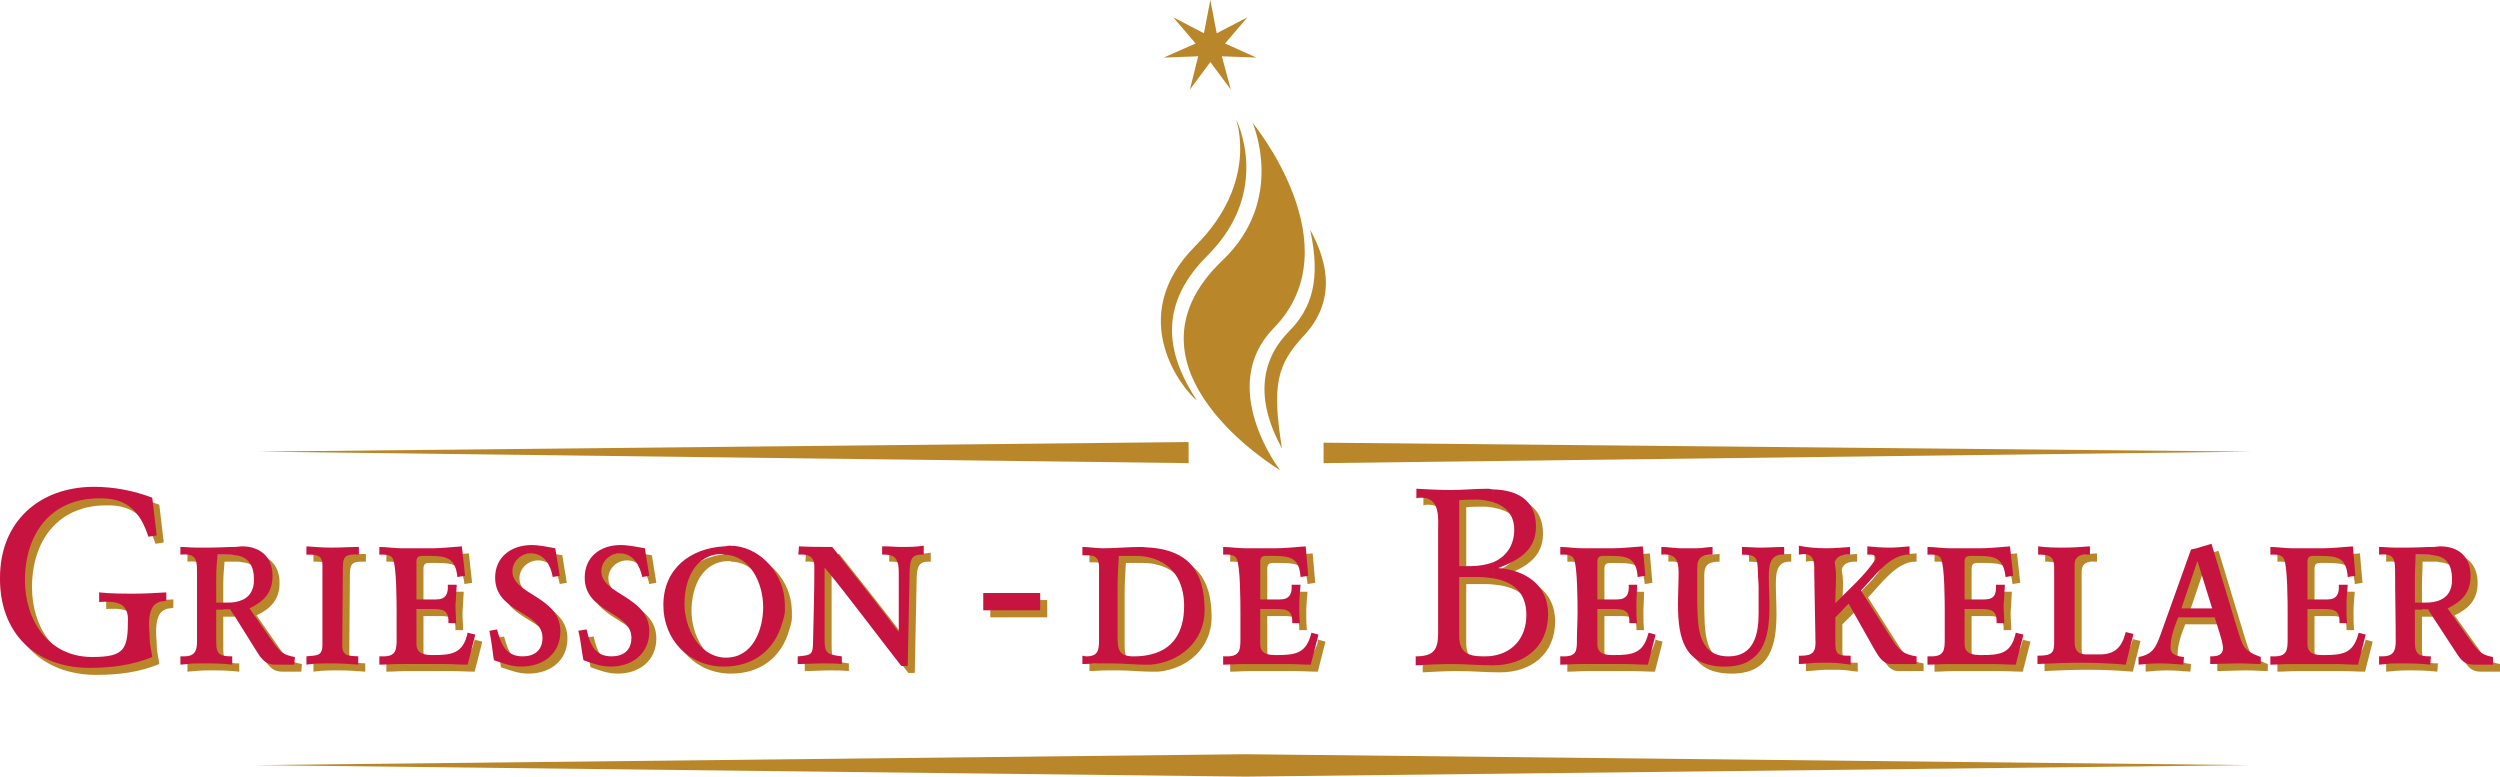
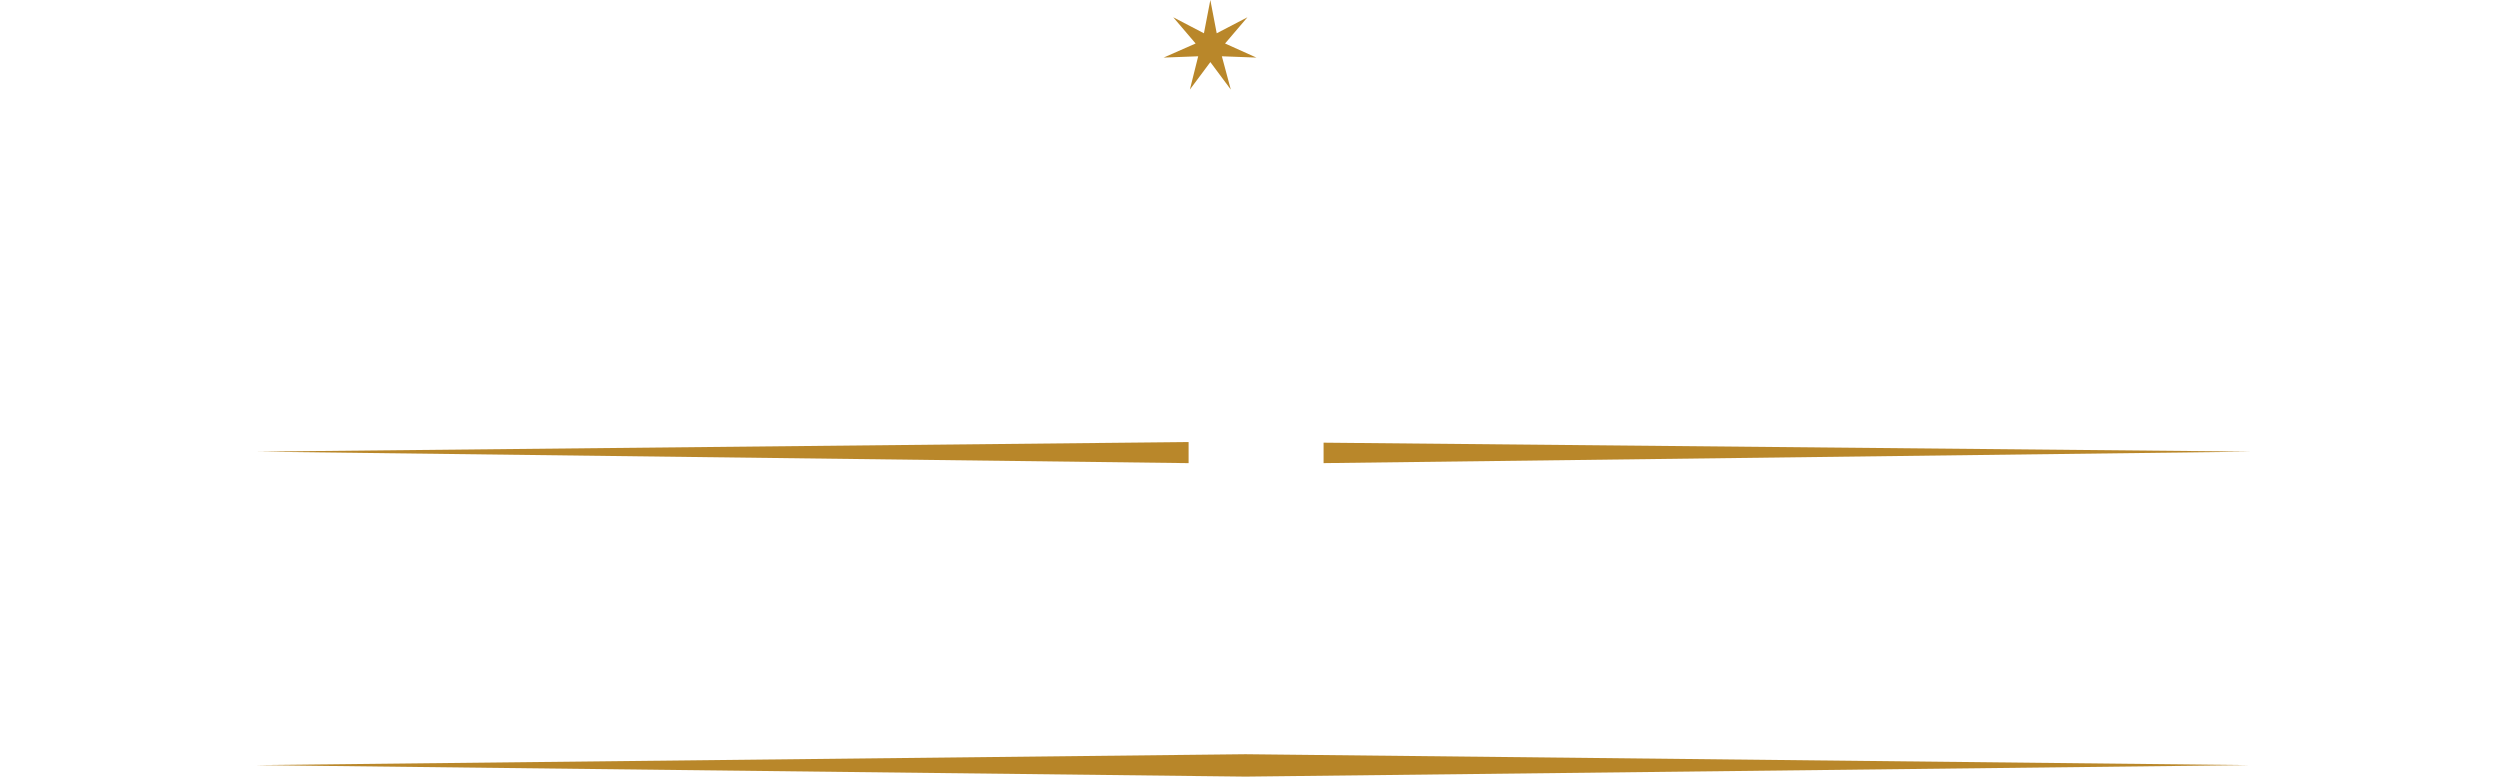
<svg xmlns="http://www.w3.org/2000/svg" xmlns:xlink="http://www.w3.org/1999/xlink" viewBox="0 0 158.525 49.245">
  <path fill="#B9872A" d="M75.369 29.368l-59.021-.73 59.021-.608m8.559.04l58.819.567-58.819.73V28.07zM16.225 48.516l62.753.729 63.646-.729-63.646-.691M76.748 0l-.407 2.11-1.946-1.015 1.419 1.663-2.027.893 2.19-.082-.527 2.11 1.298-1.743 1.297 1.743-.567-2.11 2.19.082-1.987-.893L79.1 1.095 77.152 2.11" />
  <defs>
-     <path id="a" d="M0 0h158.525v49.245H0z" />
-   </defs>
+     </defs>
  <clipPath id="b">
    <use xlink:href="#a" overflow="visible" />
  </clipPath>
-   <path fill="#B9872A" fill-rule="evenodd" d="M79.425 7.788s6.45 7.788 1.339 13.021c-3.651 3.732.405 9.005.405 9.005s-10.831-6.449-3.651-13.305c4.056-3.853 1.907-8.721 1.907-8.721" clip-path="url(#b)" clip-rule="evenodd" />
-   <path fill="#B9872A" fill-rule="evenodd" d="M75.896 25.393c-1.704-2.596-2.718-5.801.649-9.167 4.178-4.138 1.825-8.681 1.825-8.681s1.5 3.975-2.555 8.032c-4.585 4.583-.731 9.208.081 9.816m7.179-10.831c.69 3.164.122 4.989-1.379 6.491-2.799 2.879-.974 6.327-.405 7.382-.649-4.017-.324-5.314 1.379-7.14 2.352-2.514 1.217-5.232.405-6.733m-72.69 19.836l-.284-2.394c-1.176-.445-2.434-.689-3.691-.689-3.448 0-5.963 2.19-5.963 5.76-.041 3.448 2.19 5.72 5.679 5.72 1.338 0 2.718-.163 3.975-.689-.041-.365-.162-.771-.162-1.177 0-.283-.041-.567-.041-.852 0-.446.041-1.217.568-1.419.081-.081.406-.081.527-.122v-.528c-.689.041-1.379.081-2.028.081-.73 0-1.501 0-2.231-.081v.609c.852-.04 1.826-.081 1.826 1.095 0 1.906-.203 2.394-2.272 2.394-2.758 0-4.259-2.313-4.259-4.868 0-2.92 1.622-5.192 4.705-5.192 1.744-.04 2.596.813 3.124 2.436m5.517 5.109l1.419 2.271c.284.445.568.729 1.095.729h1.217l.041-.485c-.69-.122-.892-.284-1.298-.813l-1.582-2.271c.933-.446 1.46-1.015 1.46-2.069 0-1.217-.811-1.866-1.947-1.866-.122 0-.284.04-.405.04v.528c.811.081 1.176.648 1.176 1.541s-.487 1.298-1.176 1.42m-3.489 3.449v.526c.446-.04.892-.081 1.339-.081.649 0 1.298 0 1.947.081v-.526c-.73 0-1.014-.081-1.014-.893v-2.068h.892l.325.486v-.974c-.203.041-.406.041-.65.041h-.567v-1.623c0-.487.04-.934.081-1.42h.852c.121 0 .202.041.284.041v-.528c-.528 0-1.055.041-1.582.041h-.933c-.325 0-.649-.041-.974-.041v.487c.892-.081 1.055.203 1.055 1.014v4.503c0 .649-.203.934-.812.934h-.243zm7.99 0v.526c.527-.081 1.055-.081 1.623-.081.567 0 1.135.041 1.663.081v-.526c-.528-.041-1.014.041-1.014-.69l.04-4.989c0-.812.325-.771 1.014-.771v-.487c-.568 0-1.176.041-1.744.041-.527 0-1.055-.041-1.582-.081v.527c.527 0 1.014-.041 1.014.648v5.071c.001.772-.406.65-1.014.731m4.624 0v.526c.446 0 .852-.04 1.298-.04h2.799c.487 0 .974.04 1.501.04l.487-1.906-.487-.121c-.284 1.339-1.014 1.42-2.231 1.42-.487 0-1.014-.081-1.014-.69v-2.23h.973c.649 0 1.055.041 1.055.771v.122h.487c0-.365-.041-.73-.041-1.136.041-.446.041-.853.081-1.298h-.568c.041.567-.121.933-.73.933h-1.257v-2.393c0-.284.121-.366.365-.366h.527c1.055 0 1.582.163 1.704 1.339l.487-.081-.203-1.866c-.609.04-1.258.122-1.866.122h-1.988c-.446 0-.892-.082-1.379-.082v.487c.284 0 .69-.041.852.244.243.445.243 2.88.243 3.447v1.663c0 .689-.04 1.096-.852 1.096m7.222-1.705l-.487.082c.122.607.203 1.257.284 1.865.609.202 1.095.405 1.744.405 1.38 0 2.475-.811 2.475-2.23 0-2.231-3.042-2.313-3.042-3.813 0-.648.567-1.136 1.176-1.136.852 0 1.257.771 1.379 1.501l.446-.081-.284-1.745c-.486-.081-1.014-.202-1.501-.202-1.257 0-2.312.73-2.312 2.068 0 2.23 3.002 2.15 3.002 3.813 0 .812-.527 1.177-1.257 1.177-1.096 0-1.38-.812-1.623-1.704m5.638 0l-.487.082c.162.607.203 1.257.325 1.865.608.202 1.054.405 1.744.405 1.339 0 2.434-.811 2.434-2.23 0-2.231-3.042-2.313-3.042-3.813 0-.648.567-1.136 1.176-1.136.852 0 1.257.771 1.42 1.501l.446-.081-.284-1.745c-.527-.081-1.014-.202-1.542-.202-1.257 0-2.271.73-2.271 2.068 0 2.23 2.961 2.15 2.961 3.813 0 .812-.527 1.177-1.257 1.177-1.096 0-1.38-.813-1.582-1.704m9.085-5.314c-.122 0-.243.041-.365.041v.527c1.663.041 2.474 1.826 2.474 3.327 0 1.419-.649 3.204-2.352 3.204h-.122v.567c1.825 0 3.205-1.014 3.691-2.799.081-.243.163-.527.163-.771 0-.283 0-.567-.041-.852-.202-1.662-1.662-3.244-3.448-3.244m-.364.041c-2.15.122-3.854 1.42-3.854 3.732 0 2.189 1.623 3.894 3.854 3.894v-.567c-1.663-.122-2.515-1.947-2.515-3.407 0-1.501.649-3.164 2.393-3.164.041 0 .081 0 .122.04v-.528zm4.665 6.977v.486c.568 0 1.095-.041 1.623-.041.365 0 .77 0 1.176.041v-.486c-1.055-.122-1.095-.243-1.095-1.258v-4.381c1.663 2.028 3.245 4.179 4.867 6.246h.406l.122-6.084c.04-.569.081-.974.73-.974h.162v-.568c-.487.081-.933.081-1.42.081-.365 0-.73-.04-1.095-.04h-.122v.527c.974-.041 1.055.404 1.055 1.258v3.651c-1.379-1.826-2.799-3.611-4.219-5.396-.73 0-1.419 0-2.109-.04l-.04.527c.608-.041 1.014.081 1.014.771 0 1.582-.041 3.124-.081 4.705 0 .894-.122.894-.933.975" clip-path="url(#b)" clip-rule="evenodd" />
+   <path fill="#B9872A" fill-rule="evenodd" d="M75.896 25.393c-1.704-2.596-2.718-5.801.649-9.167 4.178-4.138 1.825-8.681 1.825-8.681s1.5 3.975-2.555 8.032c-4.585 4.583-.731 9.208.081 9.816m7.179-10.831c.69 3.164.122 4.989-1.379 6.491-2.799 2.879-.974 6.327-.405 7.382-.649-4.017-.324-5.314 1.379-7.14 2.352-2.514 1.217-5.232.405-6.733m-72.69 19.836l-.284-2.394c-1.176-.445-2.434-.689-3.691-.689-3.448 0-5.963 2.19-5.963 5.76-.041 3.448 2.19 5.72 5.679 5.72 1.338 0 2.718-.163 3.975-.689-.041-.365-.162-.771-.162-1.177 0-.283-.041-.567-.041-.852 0-.446.041-1.217.568-1.419.081-.081.406-.081.527-.122v-.528c-.689.041-1.379.081-2.028.081-.73 0-1.501 0-2.231-.081v.609c.852-.04 1.826-.081 1.826 1.095 0 1.906-.203 2.394-2.272 2.394-2.758 0-4.259-2.313-4.259-4.868 0-2.92 1.622-5.192 4.705-5.192 1.744-.04 2.596.813 3.124 2.436m5.517 5.109l1.419 2.271c.284.445.568.729 1.095.729h1.217l.041-.485c-.69-.122-.892-.284-1.298-.813l-1.582-2.271c.933-.446 1.46-1.015 1.46-2.069 0-1.217-.811-1.866-1.947-1.866-.122 0-.284.04-.405.04v.528c.811.081 1.176.648 1.176 1.541s-.487 1.298-1.176 1.42m-3.489 3.449v.526c.446-.04.892-.081 1.339-.081.649 0 1.298 0 1.947.081v-.526c-.73 0-1.014-.081-1.014-.893v-2.068h.892l.325.486v-.974c-.203.041-.406.041-.65.041h-.567v-1.623c0-.487.04-.934.081-1.42h.852c.121 0 .202.041.284.041v-.528c-.528 0-1.055.041-1.582.041h-.933c-.325 0-.649-.041-.974-.041v.487c.892-.081 1.055.203 1.055 1.014v4.503c0 .649-.203.934-.812.934h-.243zm7.99 0v.526c.527-.081 1.055-.081 1.623-.081.567 0 1.135.041 1.663.081v-.526c-.528-.041-1.014.041-1.014-.69l.04-4.989c0-.812.325-.771 1.014-.771v-.487c-.568 0-1.176.041-1.744.041-.527 0-1.055-.041-1.582-.081v.527c.527 0 1.014-.041 1.014.648v5.071c.001.772-.406.65-1.014.731m4.624 0v.526c.446 0 .852-.04 1.298-.04h2.799c.487 0 .974.04 1.501.04l.487-1.906-.487-.121c-.284 1.339-1.014 1.42-2.231 1.42-.487 0-1.014-.081-1.014-.69v-2.23h.973c.649 0 1.055.041 1.055.771v.122h.487c0-.365-.041-.73-.041-1.136.041-.446.041-.853.081-1.298h-.568c.041.567-.121.933-.73.933h-1.257v-2.393c0-.284.121-.366.365-.366h.527c1.055 0 1.582.163 1.704 1.339l.487-.081-.203-1.866c-.609.04-1.258.122-1.866.122h-1.988c-.446 0-.892-.082-1.379-.082v.487c.284 0 .69-.041.852.244.243.445.243 2.88.243 3.447c0 .689-.04 1.096-.852 1.096m7.222-1.705l-.487.082c.122.607.203 1.257.284 1.865.609.202 1.095.405 1.744.405 1.38 0 2.475-.811 2.475-2.23 0-2.231-3.042-2.313-3.042-3.813 0-.648.567-1.136 1.176-1.136.852 0 1.257.771 1.379 1.501l.446-.081-.284-1.745c-.486-.081-1.014-.202-1.501-.202-1.257 0-2.312.73-2.312 2.068 0 2.23 3.002 2.15 3.002 3.813 0 .812-.527 1.177-1.257 1.177-1.096 0-1.38-.812-1.623-1.704m5.638 0l-.487.082c.162.607.203 1.257.325 1.865.608.202 1.054.405 1.744.405 1.339 0 2.434-.811 2.434-2.23 0-2.231-3.042-2.313-3.042-3.813 0-.648.567-1.136 1.176-1.136.852 0 1.257.771 1.42 1.501l.446-.081-.284-1.745c-.527-.081-1.014-.202-1.542-.202-1.257 0-2.271.73-2.271 2.068 0 2.23 2.961 2.15 2.961 3.813 0 .812-.527 1.177-1.257 1.177-1.096 0-1.38-.813-1.582-1.704m9.085-5.314c-.122 0-.243.041-.365.041v.527c1.663.041 2.474 1.826 2.474 3.327 0 1.419-.649 3.204-2.352 3.204h-.122v.567c1.825 0 3.205-1.014 3.691-2.799.081-.243.163-.527.163-.771 0-.283 0-.567-.041-.852-.202-1.662-1.662-3.244-3.448-3.244m-.364.041c-2.15.122-3.854 1.42-3.854 3.732 0 2.189 1.623 3.894 3.854 3.894v-.567c-1.663-.122-2.515-1.947-2.515-3.407 0-1.501.649-3.164 2.393-3.164.041 0 .081 0 .122.04v-.528zm4.665 6.977v.486c.568 0 1.095-.041 1.623-.041.365 0 .77 0 1.176.041v-.486c-1.055-.122-1.095-.243-1.095-1.258v-4.381c1.663 2.028 3.245 4.179 4.867 6.246h.406l.122-6.084c.04-.569.081-.974.73-.974h.162v-.568c-.487.081-.933.081-1.42.081-.365 0-.73-.04-1.095-.04h-.122v.527c.974-.041 1.055.404 1.055 1.258v3.651c-1.379-1.826-2.799-3.611-4.219-5.396-.73 0-1.419 0-2.109-.04l-.04.527c.608-.041 1.014.081 1.014.771 0 1.582-.041 3.124-.081 4.705 0 .894-.122.894-.933.975" clip-path="url(#b)" clip-rule="evenodd" />
  <path fill="#B9872A" d="M62.794 38.049h3.61v1.096h-3.61z" clip-path="url(#b)" />
  <path fill="#B9872A" fill-rule="evenodd" d="M73.42 42.592c1.866-.162 3.408-1.501 3.408-3.448 0-2.556-1.096-3.771-3.408-3.975v.649c1.379.364 2.11 1.5 2.11 3.042 0 1.704-.731 2.759-2.11 3.083m-4.339-6.815v.528c.649 0 1.055-.041 1.055.77v4.624c0 .649-.081 1.016-.812 1.016-.081 0-.162-.041-.243-.041v.526c.365 0 .73-.04 1.095-.04h.811c.69 0 1.38.081 2.069.081h.365v-.648c-.324.081-.689.122-1.095.122-.933 0-1.014-.446-1.014-1.259v-3.123c0-.688.041-1.339.081-1.987h1.095c.365 0 .649.04.933.122v-.649c-.202 0-.405-.041-.649-.041-.811 0-1.582.082-2.393.082-.446-.001-.892-.083-1.298-.083m8.923 6.937v.526c.446 0 .852-.04 1.298-.04h2.799c.487 0 .974.04 1.46.04l.487-1.906-.446-.121c-.325 1.339-1.014 1.42-2.272 1.42-.485 0-.973-.081-.973-.69v-2.23h.973c.649 0 1.056.041 1.056.771v.122h.486c-.041-.365-.041-.73-.041-1.136 0-.446.041-.853.081-1.298h-.567c.041.567-.121.933-.73.933h-1.257v-2.393c0-.284.121-.366.365-.366h.526c1.056 0 1.582.163 1.663 1.339l.487-.081-.162-1.866c-.608.04-1.258.122-1.907.122h-1.946c-.446 0-.933-.082-1.379-.082v.487c.284 0 .69-.041.852.244.243.445.243 2.88.243 3.447v1.663c0 .689-.04 1.096-.852 1.096m16.875.567c1.946 0 3.488-1.136 3.488-3.245 0-1.865-1.46-2.799-3.164-2.921 1.259-.486 2.395-1.095 2.395-2.636 0-1.704-1.217-2.313-2.719-2.354v.812c.771.243 1.339.771 1.339 1.744 0 1.055-.568 1.745-1.339 2.068v1.015c1.218.203 2.109.852 2.109 2.312 0 1.461-.852 2.395-2.109 2.597m-4.908.04v.567c.771-.041 1.541-.081 2.271-.081.853 0 1.704.081 2.515.081h.122v-.608c-.202.041-.405.041-.648.041-.934 0-1.502-.243-1.502-1.299v-3.731h1.218c.324 0 .648.041.933.081v-1.015c-.446.162-.933.243-1.461.243h-.689v-4.178c.366-.04.729-.04 1.136-.04.366 0 .69.081 1.015.162v-.812c-.122 0-.202-.04-.324-.04-.771 0-1.542.08-2.353.08-.73 0-1.461-.04-2.19-.08v.608c.122-.041.243-.041.324-.041 1.218 0 1.055 1.339 1.055 2.191v6.409c-.002 1.056-.286 1.462-1.422 1.462m9.168 0v.526c.406 0 .852-.04 1.257-.04h2.84c.487 0 .974.04 1.46.04l.487-1.906-.446-.121c-.325 1.339-1.014 1.42-2.271 1.42-.487 0-.974-.081-.974-.69v-2.23h.974c.649 0 1.055.041 1.055.771v.122h.487c-.041-.365-.041-.73-.041-1.136 0-.446.041-.853.041-1.298h-.528c.041.567-.121.933-.73.933h-1.257v-2.393c0-.284.122-.366.365-.366h.528c1.054 0 1.581.163 1.662 1.339l.486-.081-.162-1.866c-.648.04-1.257.122-1.906.122h-1.947c-.487 0-.934-.082-1.379-.082v.487c.284 0 .689-.041.852.244.243.445.243 2.88.243 3.447 0 .568-.04 1.137-.04 1.663 0 .689 0 1.096-.811 1.096m6.164-6.938v.487c.892-.081 1.095.324 1.095 1.136 0 .649-.04 1.338-.04 2.028 0 2.149.406 3.934 2.961 3.934 2.434 0 2.839-1.784 2.839-3.813 0-.608-.04-1.217-.04-1.784 0-.649 0-1.501.852-1.501h.122v-.487c-.486 0-1.015.041-1.502.041-.405 0-.81-.041-1.176-.041v.487c.975 0 .975.203 1.015 1.136 0 .324.041.649.041.973v1.623c0 1.298-.285 2.719-1.907 2.719-2.068 0-1.947-2.15-1.987-3.611v-1.987c0-.73.365-.852.973-.852v-.487c-.323 0-.648.082-.973.082h-1.015c-.405 0-.812-.082-1.216-.082m8.679 6.895v.526c.406 0 .852-.081 1.298-.081h.771c.404 0 .811.081 1.217.122v-.567c-.649 0-.975 0-.975-.73V39.59l.853-.852 1.622 2.88c.244.406.527.933 1.055.933h1.623v-.485c-.812-.122-1.095-.366-1.542-1.056l-1.988-3.124c.771-.77 1.786-2.271 3.002-2.271h.081v-.527c-.445.04-.852.081-1.297.081-.447 0-.934-.041-1.38-.081v.527c.162 0 .324-.041.487.081l.041.122v.081c-.69 1.054-1.704 1.905-2.557 2.799 0-.609.041-1.177.041-1.745 0-.283-.041-.567-.082-.852.122-.405.487-.486.853-.486h.122v-.487c-.487.041-.975.081-1.501.081-.568 0-1.176-.04-1.744-.162v.568c.081 0 .202-.041.284-.041.77 0 .689.648.689 1.258l.08 4.381c0 .771-.405.812-1.095.812m8.195.04v.526c.445 0 .852-.04 1.298-.04h2.799c.527 0 1.013.04 1.501.04l.487-1.906-.487-.121c-.284 1.339-.974 1.42-2.231 1.42-.487 0-1.014-.081-1.014-.69v-2.23h.973c.649 0 1.056.041 1.056.771v.122h.486c0-.365-.041-.73-.041-1.136.041-.446.041-.853.081-1.298h-.567c.041.567-.081.933-.73.933h-1.257v-2.393c0-.284.121-.366.365-.366h.526c1.056 0 1.582.163 1.704 1.339l.487-.081-.203-1.866c-.608.04-1.258.122-1.866.122h-1.987c-.447 0-.893-.082-1.379-.082v.487c.283 0 .729-.041.852.244.243.445.243 2.88.243 3.447v1.663c0 .689-.04 1.096-.852 1.096m6.733-.042v.526c.933-.04 1.825-.081 2.758-.081.935 0 1.866.041 2.84.122l.487-1.947-.487-.121c-.244.933-.648 1.42-1.663 1.42h-.852c-.567 0-.73-.325-.73-.812v-4.868c0-.567.405-.689.853-.648h.121v-.527c-.527.04-1.055.081-1.622.081-.568 0-1.097 0-1.663-.081v.527c.607 0 1.014.04 1.014.771v4.381c-.002.973.079 1.257-1.056 1.257m10.099-2.434h1.137c.122.446.527 1.541.527 1.947 0 .446-.365.527-.73.527h-.081v.486c.608 0 1.258-.04 1.866-.04.486 0 .933.04 1.339.04v-.445c-1.136-.406-1.136-.69-1.501-1.825l-1.623-5.355-.934.284v.933l.041-.122.934 3.003h-.975m-3.69 3.082v.486c.446-.041.892-.081 1.339-.081.486 0 1.014.04 1.5.081l.041-.486c-.406-.041-.851-.122-.851-.608 0-.649.242-1.298.485-1.907h1.176v-.567h-.973l.973-2.881v-.933l-.364.081-1.947 5.436c-.285.771-.488 1.217-1.379 1.379m8.356-.04v.526c.446 0 .853-.04 1.299-.04h2.799c.486 0 .974.04 1.46.04l.486-1.906-.445-.121c-.325 1.339-1.015 1.42-2.272 1.42-.486 0-.973-.081-.973-.69v-2.23h.973c.65 0 1.056.041 1.056.771v.122h.486c-.041-.365-.041-.73-.041-1.136 0-.446.041-.853.081-1.298h-.567c.041.567-.121.933-.73.933h-1.257v-2.393c0-.284.121-.366.365-.366h.527c1.055 0 1.581.163 1.662 1.339l.487-.081-.162-1.866c-.609.04-1.257.122-1.907.122h-1.947c-.445 0-.933-.082-1.379-.082v.487c.284 0 .69-.041.853.244.243.445.243 2.88.243 3.447v1.663c0 .689-.04 1.096-.853 1.096m10.101-2.435l1.46 2.231c.283.445.527.729 1.095.729h1.217v-.485c-.648-.122-.851-.284-1.257-.813l-1.623-2.271c.933-.446 1.461-1.015 1.461-2.069 0-1.217-.771-1.866-1.947-1.866-.122 0-.243.04-.405.04v.528c.852.081 1.176.648 1.176 1.541s-.486 1.298-1.176 1.42m-3.449 3.449v.526c.446-.04.852-.081 1.298-.081.649 0 1.298 0 1.947.081l.041-.526c-.73 0-1.015-.081-1.015-.893v-2.068h.852l.325.526v-1.014c-.203.041-.406.041-.649.041h-.527v-1.623c0-.487.04-.934.04-1.42h.853c.122 0 .203.041.284.041v-.528c-.487 0-1.016.041-1.581.041h-.936c-.284 0-.606-.041-.932-.041v.487c.892-.081 1.014.203 1.014 1.014 0 1.542.041 3.002.041 4.503 0 .649-.203.934-.853.934h-.243.041z" clip-path="url(#b)" clip-rule="evenodd" />
  <path fill="#C71340" fill-rule="evenodd" d="M9.938 33.952l-.284-2.394c-1.176-.446-2.434-.689-3.691-.689-3.447 0-5.963 2.192-5.963 5.76-.041 3.448 2.19 5.72 5.679 5.72 1.338 0 2.718-.162 3.975-.689-.041-.365-.162-.771-.162-1.176 0-.285-.041-.569-.041-.853 0-.445.041-1.218.568-1.42.081-.081.406-.081.527-.121v-.527c-.689.04-1.379.081-2.028.081-.73 0-1.501 0-2.231-.081v.608c.852-.041 1.826-.081 1.826 1.096 0 1.905-.203 2.393-2.272 2.393-2.758 0-4.259-2.313-4.259-4.868 0-2.921 1.622-5.192 4.705-5.192 1.744-.04 2.596.813 3.124 2.435m5.518 5.111l1.419 2.271c.284.446.568.73 1.095.73h1.217l.041-.486c-.69-.122-.892-.284-1.298-.813l-1.582-2.271c.933-.446 1.46-1.014 1.46-2.069 0-1.217-.811-1.865-1.947-1.865-.122 0-.284.039-.405.039v.528c.811.081 1.176.649 1.176 1.541 0 .894-.487 1.298-1.176 1.42m-3.49 3.448v.527c.446-.04.892-.081 1.339-.081.649 0 1.298 0 1.947.081v-.527c-.73 0-1.014-.081-1.014-.892v-2.069h.892l.325.487v-.975c-.203.041-.406.041-.65.041h-.567v-1.623c0-.486.04-.933.081-1.42h.852c.121 0 .202.041.284.041v-.528c-.528 0-1.055.041-1.582.041h-.933c-.325 0-.649-.041-.974-.041v.487c.892-.081 1.055.203 1.055 1.015v4.503c0 .648-.203.933-.812.933h-.243zm7.992 0v.527c.527-.081 1.055-.081 1.623-.081.567 0 1.135.041 1.663.081v-.527c-.528-.041-1.014.041-1.014-.69l.04-4.988c0-.813.325-.771 1.014-.771v-.487c-.568 0-1.176.041-1.744.041-.527 0-1.055-.041-1.582-.08v.526c.527 0 1.014-.041 1.014.649v5.07c-.001.771-.406.649-1.014.73m4.624 0v.527c.446 0 .852-.04 1.298-.04h2.799c.487 0 .973.04 1.501.04l.487-1.906-.487-.122c-.284 1.339-1.014 1.42-2.231 1.42-.487 0-1.014-.081-1.014-.69v-2.23h.973c.649 0 1.055.041 1.055.771v.122h.487c0-.364-.041-.729-.041-1.136.041-.446.041-.852.081-1.298h-.568c.041.568-.121.933-.73.933h-1.257v-2.393c0-.284.121-.366.365-.366h.527c1.055 0 1.582.163 1.704 1.339l.487-.081-.203-1.865c-.609.039-1.258.121-1.866.121h-1.988c-.446 0-.892-.082-1.379-.082v.487c.284 0 .69-.041.852.244.243.446.243 2.88.243 3.448v1.663c0 .688-.04 1.095-.852 1.095m7.221-1.705l-.487.082c.122.608.203 1.257.284 1.865.609.203 1.095.405 1.744.405 1.38 0 2.475-.812 2.475-2.23 0-2.231-3.042-2.313-3.042-3.813 0-.648.567-1.136 1.176-1.136.852 0 1.257.771 1.379 1.501l.446-.081-.284-1.745c-.486-.081-1.014-.202-1.501-.202-1.257 0-2.312.73-2.312 2.068 0 2.231 3.002 2.15 3.002 3.814 0 .811-.527 1.176-1.257 1.176-1.097 0-1.38-.812-1.623-1.704m5.638 0l-.487.082c.162.608.203 1.257.325 1.865.608.203 1.054.405 1.744.405 1.339 0 2.434-.812 2.434-2.23 0-2.231-3.042-2.313-3.042-3.813 0-.648.567-1.136 1.176-1.136.852 0 1.257.771 1.42 1.501l.446-.081-.284-1.745c-.527-.081-1.014-.202-1.542-.202-1.257 0-2.271.73-2.271 2.068 0 2.231 2.961 2.15 2.961 3.814 0 .811-.527 1.176-1.257 1.176-1.096 0-1.38-.813-1.582-1.704m9.086-5.313c-.122 0-.243.041-.365.041v.526c1.663.041 2.474 1.826 2.474 3.327 0 1.419-.649 3.204-2.352 3.204h-.122v.568c1.825 0 3.205-1.015 3.691-2.8.081-.242.163-.526.163-.771 0-.284 0-.567-.041-.852-.204-1.66-1.664-3.243-3.448-3.243m-.366.041c-2.15.121-3.854 1.42-3.854 3.731 0 2.19 1.623 3.895 3.854 3.895V41.7c-1.663-.121-2.515-1.947-2.515-3.407 0-1.501.649-3.164 2.393-3.164.041 0 .081 0 .122.04v-.526zm4.665 6.976v.487c.568 0 1.095-.041 1.623-.041.365 0 .77 0 1.176.041v-.487c-1.055-.122-1.095-.243-1.095-1.257v-4.381c1.663 2.027 3.245 4.178 4.867 6.247h.406l.122-6.085c.04-.569.081-.975.73-.975h.162v-.567c-.487.08-.933.08-1.42.08-.365 0-.73-.039-1.095-.039h-.122v.526c.974-.041 1.055.405 1.055 1.258v3.651c-1.379-1.826-2.799-3.611-4.219-5.396-.73 0-1.419 0-2.109-.039l-.04.526c.608-.041 1.014.081 1.014.771 0 1.582-.041 3.124-.081 4.705 0 .893-.122.893-.933.974" clip-path="url(#b)" clip-rule="evenodd" />
-   <path fill="#C71340" d="M62.348 37.604h3.61v1.095h-3.61z" clip-path="url(#b)" />
-   <path fill="#C71340" fill-rule="evenodd" d="M72.975 42.146c1.866-.162 3.408-1.501 3.408-3.448 0-2.556-1.095-3.772-3.408-3.976v.649c1.38.365 2.11 1.5 2.11 3.042 0 1.704-.73 2.759-2.11 3.083m-4.34-6.814v.528c.649 0 1.055-.041 1.055.771v4.624c0 .648-.081 1.015-.812 1.015-.081 0-.162-.041-.243-.041v.527c.365 0 .73-.04 1.095-.04h.812c.689 0 1.379.081 2.068.081h.365v-.649c-.324.081-.689.122-1.095.122-.933 0-1.014-.446-1.014-1.258v-3.123c0-.689.041-1.339.081-1.988h1.095c.365 0 .649.04.933.122v-.649c-.202 0-.405-.041-.649-.041-.811 0-1.582.082-2.393.082-.446-.001-.892-.083-1.298-.083m8.924 6.937v.527c.446 0 .852-.04 1.298-.04h2.799c.487 0 .974.04 1.46.04l.487-1.906-.446-.122c-.324 1.339-1.014 1.42-2.271 1.42-.487 0-.974-.081-.974-.69v-2.23h.974c.648 0 1.055.041 1.055.771v.122h.487c-.041-.364-.041-.729-.041-1.136 0-.446.041-.852.081-1.298H81.9c.041.568-.121.933-.729.933h-1.258v-2.393c0-.284.121-.366.365-.366h.527c1.055 0 1.582.163 1.663 1.339l.486-.081-.161-1.865c-.609.039-1.259.121-1.907.121h-1.947c-.446 0-.933-.082-1.379-.082v.487c.284 0 .69-.041.852.244.243.446.243 2.88.243 3.448v1.663c0 .688-.04 1.095-.852 1.095m16.874.568c1.948 0 3.489-1.137 3.489-3.245 0-1.866-1.46-2.799-3.164-2.921 1.258-.487 2.394-1.096 2.394-2.637 0-1.704-1.218-2.313-2.719-2.353v.811c.771.243 1.339.771 1.339 1.744 0 1.056-.567 1.745-1.339 2.069v1.014c1.217.203 2.109.853 2.109 2.313 0 1.461-.852 2.394-2.109 2.596m-4.908.04v.568c.771-.041 1.541-.081 2.272-.081.851 0 1.703.081 2.515.081h.121v-.609c-.202.041-.405.041-.648.041-.934 0-1.502-.243-1.502-1.298v-3.732h1.218c.324 0 .648.041.933.081v-1.014c-.445.162-.933.244-1.459.244h-.691v-4.18c.365-.04.731-.04 1.136-.04.366 0 .69.081 1.015.162v-.811c-.121 0-.202-.041-.324-.041-.77 0-1.542.081-2.353.081-.73 0-1.46-.04-2.19-.081v.609c.121-.041.243-.041.324-.041 1.218 0 1.055 1.339 1.055 2.19v6.409c-.003 1.056-.287 1.462-1.422 1.462m9.167 0v.527c.406 0 .852-.04 1.257-.04h2.839c.488 0 .975.04 1.461.04l.487-1.906-.446-.122c-.324 1.339-1.014 1.42-2.271 1.42-.487 0-.974-.081-.974-.69v-2.23h.974c.649 0 1.054.041 1.054.771v.122h.488c-.041-.364-.041-.729-.041-1.136 0-.446.041-.852.041-1.298h-.528c.04.568-.121.933-.729.933h-1.258v-2.393c0-.284.122-.366.365-.366h.528c1.054 0 1.581.163 1.662 1.339l.486-.081-.161-1.865c-.649.039-1.258.121-1.907.121h-1.947c-.487 0-.933-.082-1.379-.082v.487c.284 0 .69-.041.852.244.243.446.243 2.88.243 3.448 0 .567-.04 1.136-.04 1.663 0 .688 0 1.095-.812 1.095m6.165-6.938v.487c.892-.081 1.095.324 1.095 1.136 0 .649-.04 1.339-.04 2.028 0 2.15.406 3.936 2.961 3.936 2.435 0 2.839-1.785 2.839-3.813 0-.609-.04-1.217-.04-1.785 0-.648 0-1.501.853-1.501h.121v-.487c-.486 0-1.015.041-1.501.041-.406 0-.812-.041-1.176-.041v.487c.974 0 .974.203 1.014 1.136 0 .324.041.649.041.974v1.623c0 1.298-.285 2.718-1.907 2.718-2.068 0-1.947-2.15-1.987-3.611v-1.986c0-.731.365-.853.974-.853v-.487c-.324 0-.649.082-.974.082h-1.015c-.405 0-.811-.082-1.216-.082m8.679 6.894v.527c.406 0 .853-.081 1.298-.081h.771c.405 0 .811.081 1.216.122v-.568c-.648 0-.973 0-.973-.73v-1.704l.852-.852 1.623 2.88c.243.406.527.934 1.054.934h1.622v-.486c-.81-.122-1.094-.366-1.541-1.055l-1.987-3.124c.771-.771 1.784-2.271 3.002-2.271h.081v-.527c-.446.04-.852.081-1.299.081-.445 0-.932-.041-1.379-.081v.527c.163 0 .324-.041.487.081l.041.122v.081c-.69 1.054-1.704 1.906-2.556 2.799 0-.609.041-1.177.041-1.745 0-.283-.041-.566-.081-.851.121-.406.485-.487.851-.487h.122v-.487c-.487.041-.973.081-1.501.081-.568 0-1.176-.04-1.744-.162v.568c.081 0 .202-.041.284-.041.77 0 .69.649.69 1.258l.079 4.381c0 .771-.405.812-1.095.812m8.196.039v.527c.446 0 .852-.04 1.298-.04h2.798c.528 0 1.016.04 1.502.04l.487-1.906-.487-.122c-.284 1.339-.974 1.42-2.23 1.42-.488 0-1.015-.081-1.015-.69v-2.23h.974c.649 0 1.054.041 1.054.771v.122h.488c0-.364-.041-.729-.041-1.136.041-.446.041-.852.081-1.298h-.568c.04.568-.08.933-.729.933h-1.258v-2.393c0-.284.121-.366.365-.366h.527c1.055 0 1.582.163 1.704 1.339l.486-.081-.203-1.865c-.608.039-1.257.121-1.865.121H123.6c-.446 0-.893-.082-1.379-.082v.487c.284 0 .729-.041.852.244.243.446.243 2.88.243 3.448v1.663c0 .688-.04 1.095-.851 1.095m6.731-.042v.527c.934-.04 1.825-.081 2.758-.081.935 0 1.866.041 2.841.122l.486-1.947-.486-.122c-.244.933-.649 1.42-1.663 1.42h-.853c-.567 0-.729-.325-.729-.812v-4.867c0-.568.404-.69.852-.649h.121v-.527c-.527.04-1.054.081-1.622.081s-1.096 0-1.663-.081v.527c.608 0 1.015.04 1.015.771v4.38c-.001.974.079 1.258-1.057 1.258m10.101-2.434h1.136c.122.446.527 1.541.527 1.947 0 .446-.365.527-.73.527h-.081v.487c.609 0 1.258-.04 1.866-.04.487 0 .933.04 1.339.04v-.446c-1.136-.406-1.136-.69-1.501-1.825l-1.623-5.354-.933.283v.934l.041-.122.933 3.002h-.974m-3.692 3.082v.487c.446-.041.892-.081 1.339-.081.486 0 1.015.04 1.5.081l.041-.487c-.405-.041-.852-.122-.852-.608 0-.649.244-1.298.487-1.907h1.176v-.567h-.974l.974-2.88v-.934l-.365.081-1.947 5.437c-.284.77-.487 1.216-1.379 1.378m8.357-.04v.527c.445 0 .852-.04 1.299-.04h2.797c.488 0 .974.04 1.461.04l.488-1.906-.447-.122c-.325 1.339-1.014 1.42-2.272 1.42-.486 0-.973-.081-.973-.69v-2.23h.973c.65 0 1.056.041 1.056.771v.122h.486c-.041-.364-.041-.729-.041-1.136 0-.446.041-.852.081-1.298h-.567c.041.568-.121.933-.73.933h-1.257v-2.393c0-.284.121-.366.365-.366h.526c1.056 0 1.582.163 1.663 1.339l.487-.081-.162-1.865c-.608.039-1.257.121-1.907.121h-1.946c-.446 0-.934-.082-1.379-.082v.487c.283 0 .689-.041.852.244.243.446.243 2.88.243 3.448v1.663c0 .688-.04 1.095-.852 1.095m10.1-2.434l1.46 2.23c.284.446.528.73 1.095.73h1.217v-.486c-.648-.122-.851-.284-1.257-.813l-1.623-2.271c.934-.446 1.461-1.014 1.461-2.069 0-1.217-.771-1.865-1.946-1.865-.122 0-.244.039-.406.039v.528c.852.081 1.176.649 1.176 1.541 0 .894-.486 1.298-1.176 1.42m-3.45 3.449v.527c.446-.04.853-.081 1.298-.081.649 0 1.298 0 1.947.081l.041-.527c-.729 0-1.015-.081-1.015-.892v-2.069h.852l.325.527V38.17c-.203.041-.406.041-.649.041h-.527v-1.623c0-.486.041-.933.041-1.42h.852c.122 0 .203.041.284.041v-.528c-.487 0-1.014.041-1.581.041h-.935c-.284 0-.607-.041-.933-.041v.487c.893-.081 1.015.203 1.015 1.015 0 1.542.04 3.002.04 4.503 0 .648-.202.933-.853.933h-.243.041z" clip-path="url(#b)" clip-rule="evenodd" />
</svg>